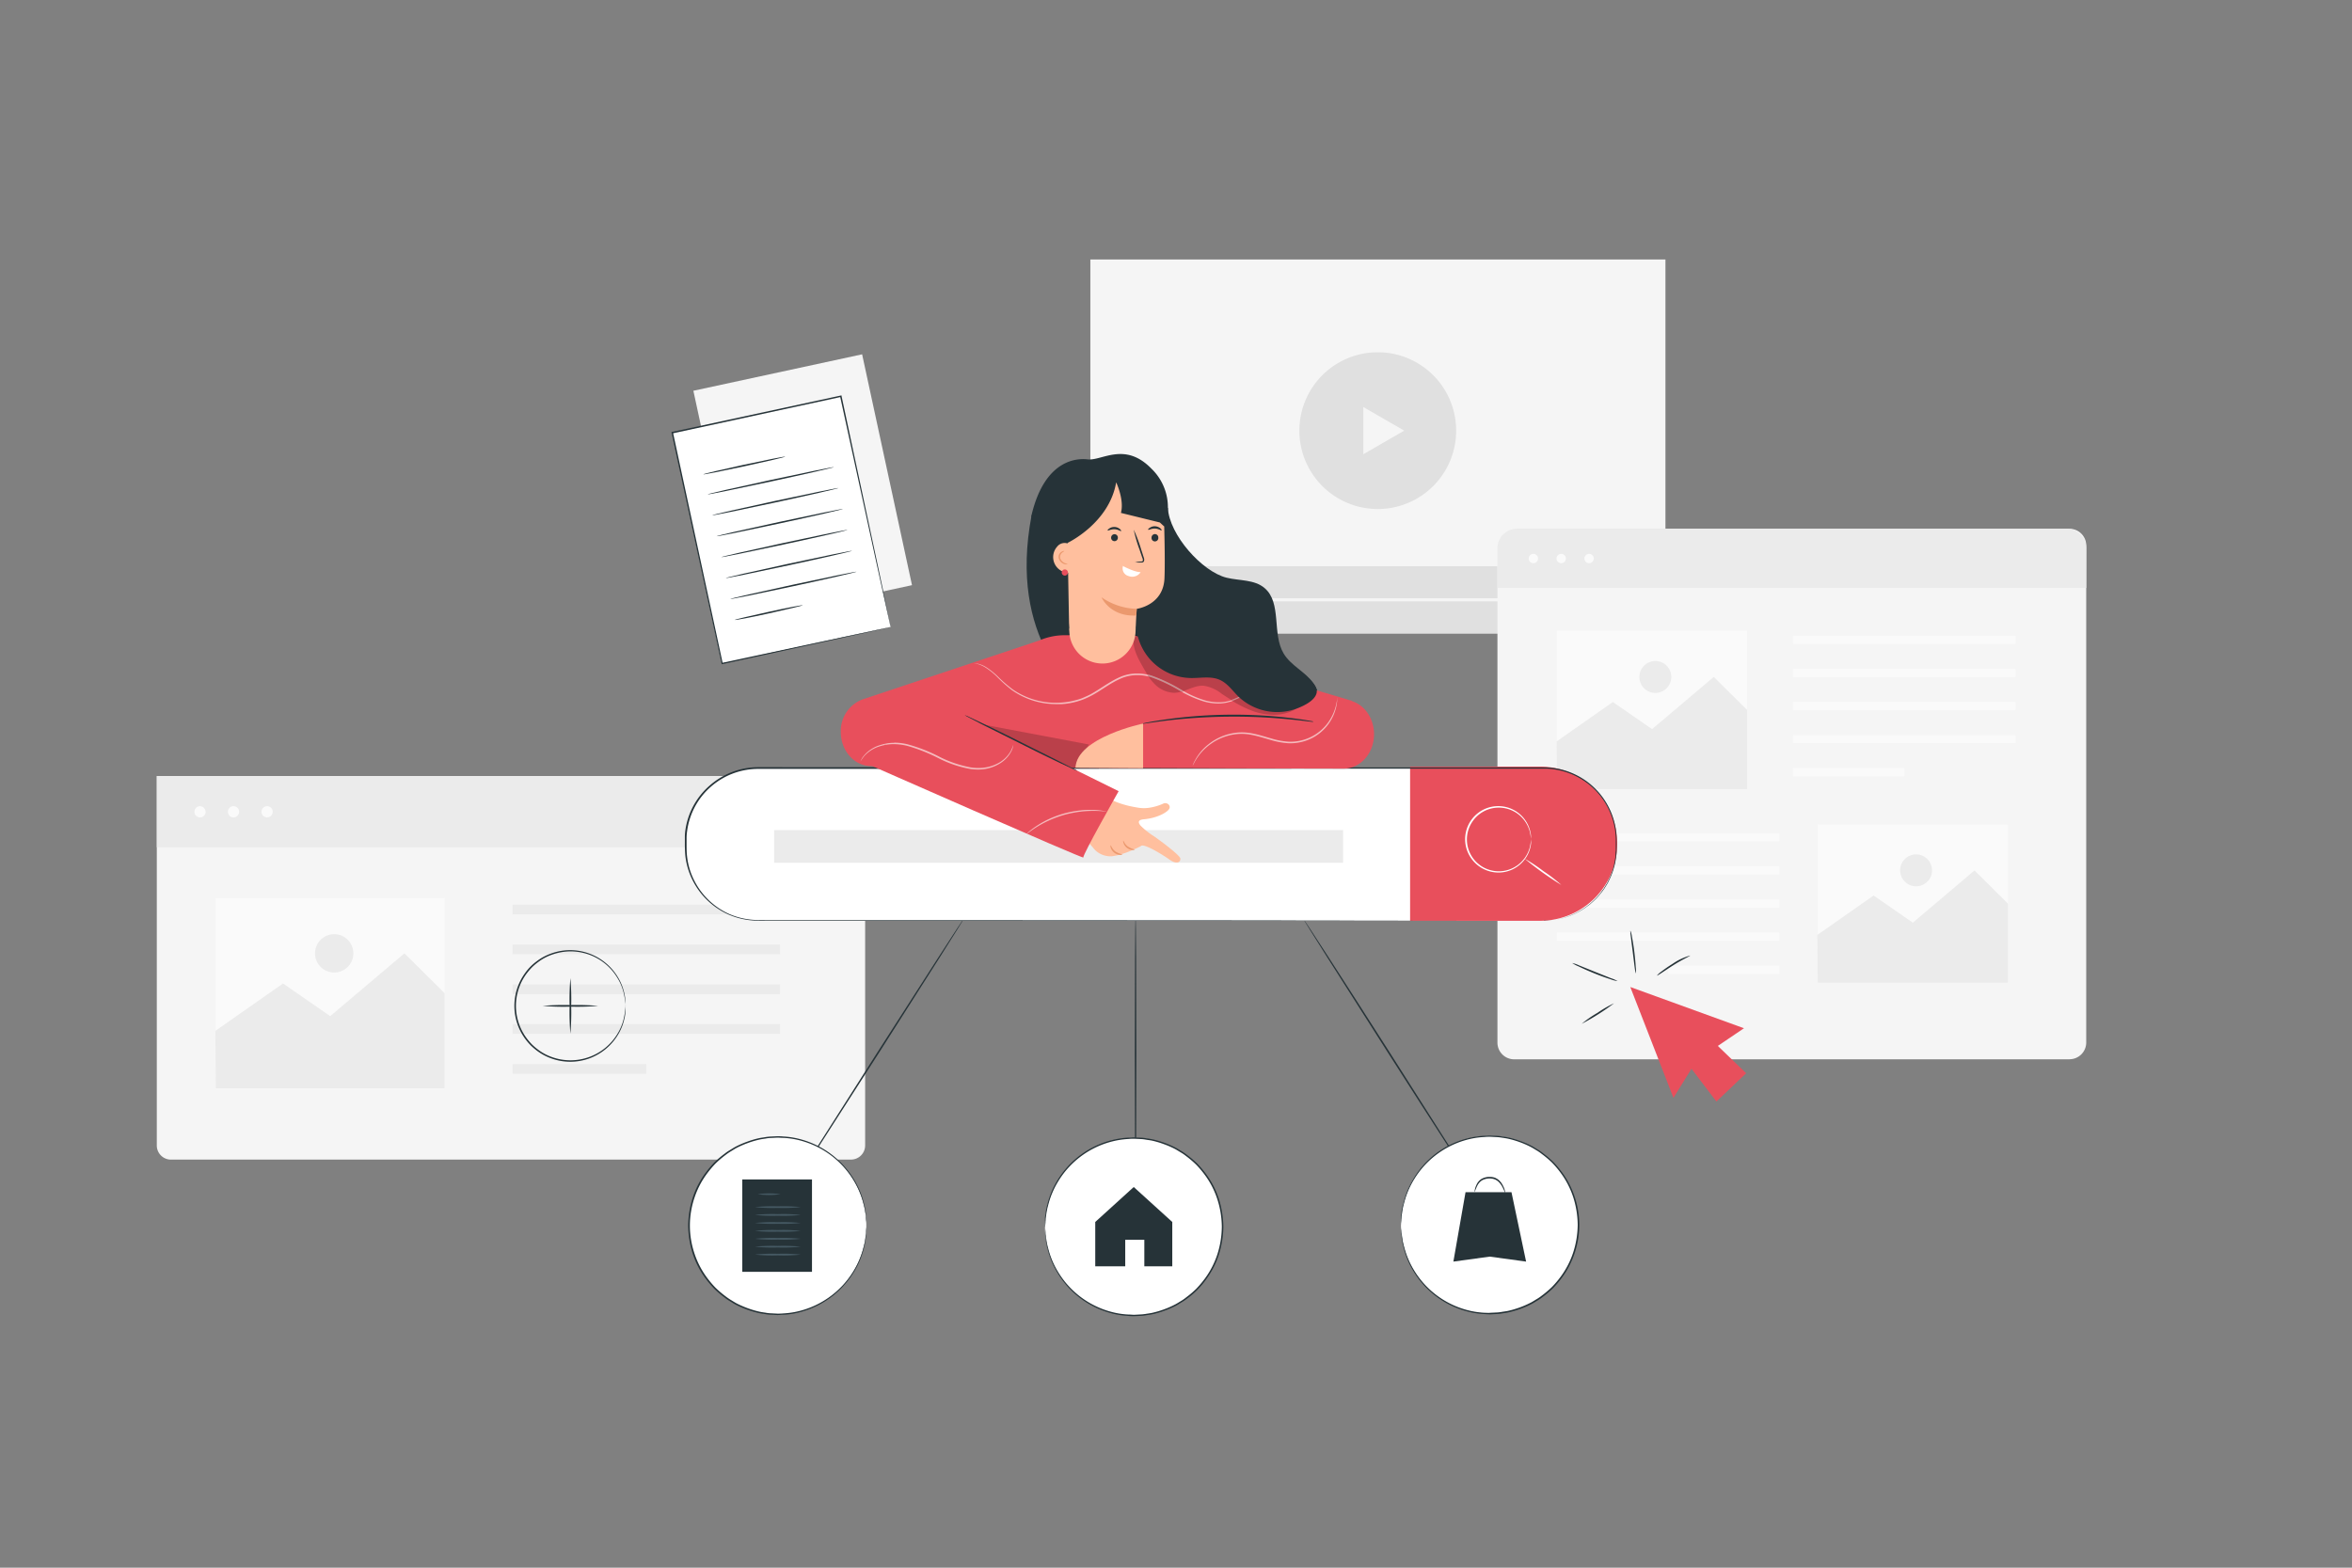
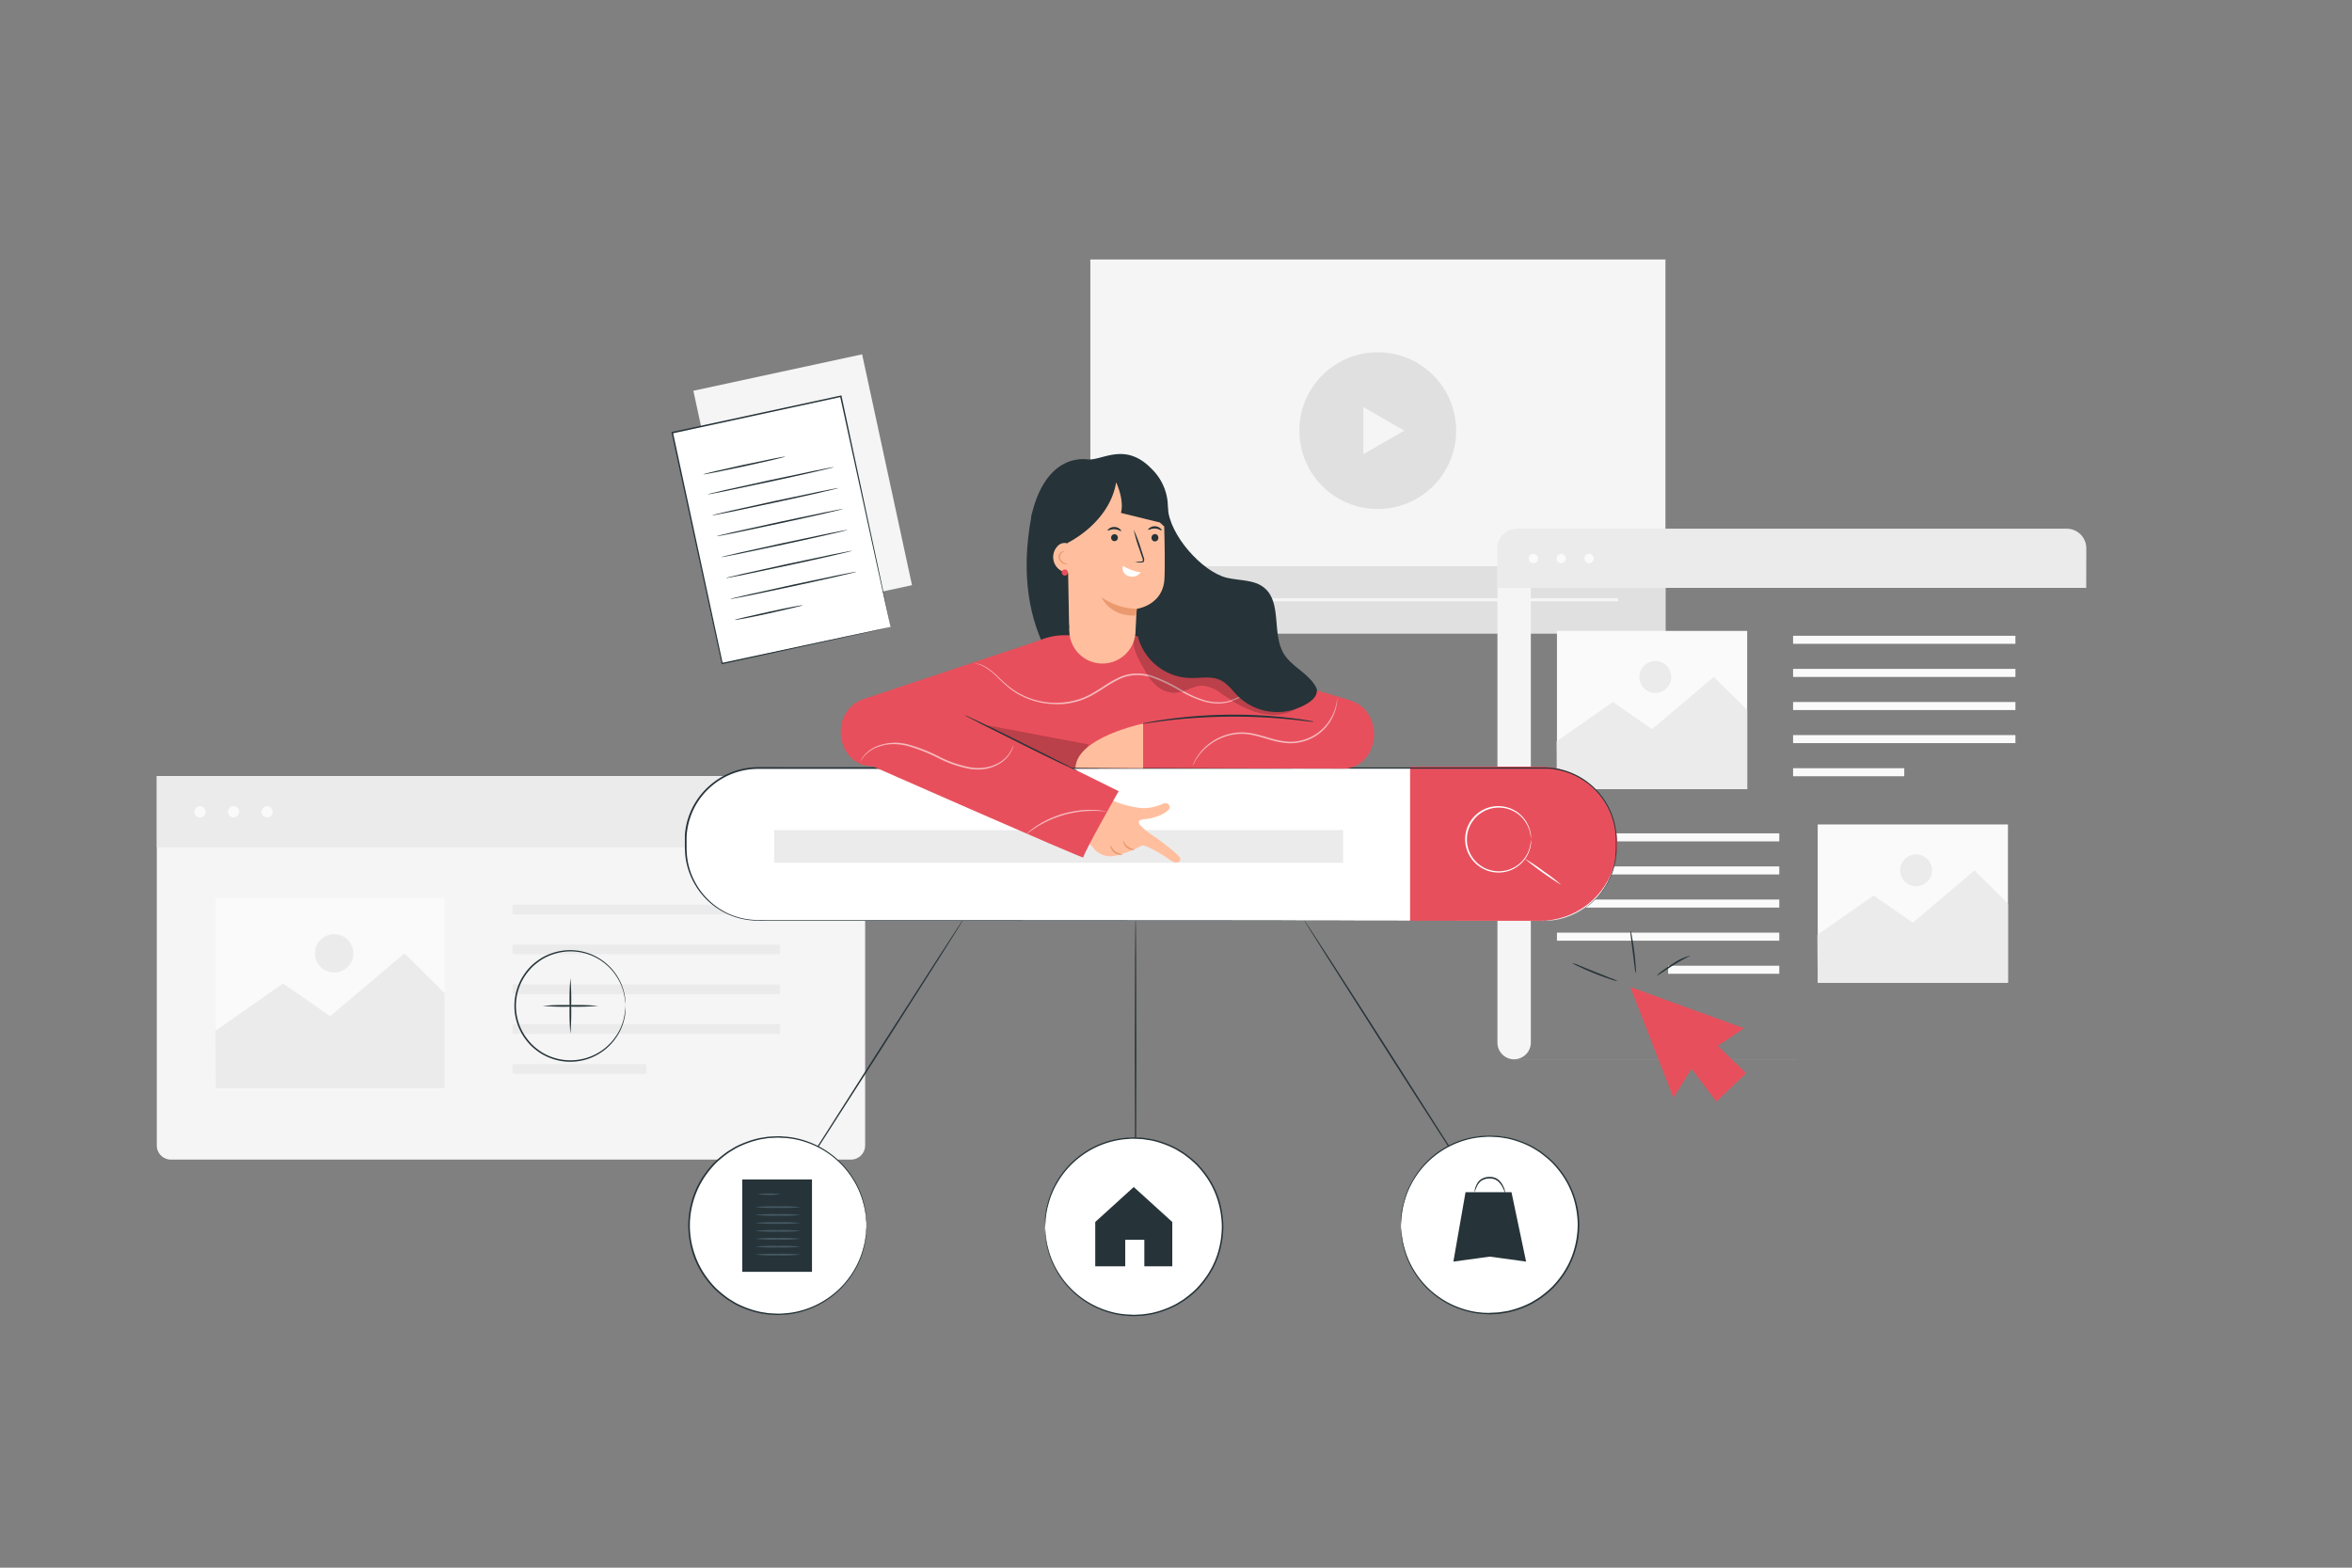
<svg xmlns="http://www.w3.org/2000/svg" id="Layer_1" data-name="Layer 1" viewBox="0 0 600 400">
  <rect x="0" y="0" width="600" height="400" fill="#808080" stroke="none" />
  <defs>
    <style>.cls-1{fill:none;}.cls-2{fill:#f5f5f5;}.cls-3{clip-path:url(#clip-path);}.cls-4{fill:#e0e0e0;}.cls-5{fill:#ebebeb;}.cls-6{fill:#fafafa;}.cls-7{fill:#fff;}.cls-8{fill:#263338;}.cls-9{fill:#e84f5c;}.cls-10{fill:#455963;}.cls-11{fill:#ffbf9e;}.cls-12{fill:#eb996e;}.cls-13{fill:#a8adb0;}.cls-14{fill:#f5babd;}.cls-15{fill:#1f292e;}.cls-16{fill:#ba404a;}.cls-17{fill:#f7f7f7;}.cls-18{fill:#ffe5d9;}.cls-19{fill:#c49496;}</style>
    <clipPath id="clip-path">
      <rect class="cls-1" x="40.01" y="66.21" width="492.19" height="269.61" />
    </clipPath>
  </defs>
  <rect class="cls-2" x="182.74" y="94.39" width="44.04" height="60.26" transform="translate(-21.67 46.03) rotate(-12.19)" />
  <rect class="cls-2" x="278.15" y="66.21" width="146.71" height="95.41" />
  <g class="cls-3">
    <path class="cls-4" d="M371.47,109.88a20,20,0,1,1-20-20,20,20,0,0,1,20,20" />
  </g>
  <polygon class="cls-2" points="358.22 109.88 353 112.89 347.79 115.9 347.79 109.88 347.79 103.86 353 106.87 358.22 109.88" />
  <rect class="cls-4" x="278.15" y="144.48" width="146.71" height="17.14" />
  <polygon class="cls-2" points="292.41 153.04 290.29 154.27 288.18 155.49 288.18 153.04 288.18 150.6 290.29 151.82 292.41 153.04" />
  <rect class="cls-2" x="304.57" y="152.66" width="108.22" height="0.78" />
  <g class="cls-3">
    <path class="cls-2" d="M306.76,153.05a1.62,1.62,0,1,1-1.61-1.62,1.61,1.61,0,0,1,1.61,1.62" />
-     <path class="cls-2" d="M527.94,270.29H386.26A4.27,4.27,0,0,1,382,266V139.19a4.27,4.27,0,0,1,4.26-4.27H527.94a4.27,4.27,0,0,1,4.26,4.27V266a4.27,4.27,0,0,1-4.26,4.27" />
+     <path class="cls-2" d="M527.94,270.29H386.26A4.27,4.27,0,0,1,382,266V139.19a4.27,4.27,0,0,1,4.26-4.27a4.27,4.27,0,0,1,4.26,4.27V266a4.27,4.27,0,0,1-4.26,4.27" />
    <path class="cls-5" d="M532.2,150H382V139.9a5,5,0,0,1,5-5H527.22a5,5,0,0,1,5,5Z" />
    <path class="cls-6" d="M392.35,142.51a1.19,1.19,0,1,1-1.19-1.19,1.18,1.18,0,0,1,1.19,1.19" />
    <path class="cls-6" d="M399.46,142.51a1.19,1.19,0,1,1-1.19-1.19,1.18,1.18,0,0,1,1.19,1.19" />
    <path class="cls-6" d="M406.57,142.51a1.19,1.19,0,1,1-1.19-1.19,1.18,1.18,0,0,1,1.19,1.19" />
  </g>
  <rect class="cls-6" x="457.42" y="162.22" width="56.72" height="2.05" />
  <rect class="cls-6" x="457.42" y="170.67" width="56.72" height="2.05" />
  <rect class="cls-6" x="457.42" y="179.12" width="56.72" height="2.05" />
  <rect class="cls-6" x="457.42" y="187.56" width="56.72" height="2.05" />
  <rect class="cls-6" x="457.42" y="196.01" width="28.36" height="2.05" />
  <rect class="cls-6" x="397.18" y="212.63" width="56.72" height="2.05" />
  <rect class="cls-6" x="397.18" y="221.07" width="56.72" height="2.05" />
  <rect class="cls-6" x="397.18" y="229.52" width="56.72" height="2.05" />
  <rect class="cls-6" x="397.18" y="237.97" width="56.72" height="2.05" />
  <rect class="cls-6" x="425.54" y="246.41" width="28.36" height="2.05" />
  <rect class="cls-6" x="463.7" y="210.36" width="48.53" height="40.38" />
  <polygon class="cls-5" points="463.62 238.54 477.96 228.49 487.97 235.42 503.7 222.1 512.23 230.55 512.23 250.74 463.7 250.74 463.62 238.54" />
  <g class="cls-3">
    <path class="cls-5" d="M492.87,222.1A4.07,4.07,0,1,1,488.8,218a4.07,4.07,0,0,1,4.07,4.07" />
  </g>
  <rect class="cls-6" x="397.18" y="160.98" width="48.53" height="40.38" />
  <polygon class="cls-5" points="397.1 189.17 411.44 179.12 421.45 186.04 437.19 172.72 445.72 181.17 445.72 201.36 397.18 201.36 397.1 189.17" />
  <g class="cls-3">
    <path class="cls-5" d="M426.35,172.72a4.07,4.07,0,1,1-4.06-4.06,4.07,4.07,0,0,1,4.06,4.06" />
    <path class="cls-2" d="M217.1,295.88H43.62A3.61,3.61,0,0,1,40,292.27V198h180.7v94.26a3.61,3.61,0,0,1-3.61,3.61" />
  </g>
  <rect class="cls-5" x="40.01" y="198.01" width="180.7" height="18.18" />
  <g class="cls-3">
    <path class="cls-6" d="M52.46,207.13A1.43,1.43,0,1,1,51,205.7a1.42,1.42,0,0,1,1.42,1.43" />
    <path class="cls-6" d="M61,207.13a1.43,1.43,0,1,1-1.43-1.43A1.43,1.43,0,0,1,61,207.13" />
    <path class="cls-6" d="M69.57,207.13a1.43,1.43,0,1,1-1.43-1.43,1.43,1.43,0,0,1,1.43,1.43" />
  </g>
  <rect class="cls-5" x="130.75" y="230.85" width="68.23" height="2.47" />
  <rect class="cls-5" x="130.75" y="241.01" width="68.23" height="2.47" />
  <rect class="cls-5" x="130.75" y="251.17" width="68.23" height="2.47" />
  <rect class="cls-5" x="130.75" y="261.33" width="68.23" height="2.47" />
  <rect class="cls-5" x="130.75" y="271.5" width="34.12" height="2.47" />
  <rect class="cls-6" x="55.04" y="229.12" width="58.39" height="48.58" />
  <polygon class="cls-5" points="54.94 263.03 72.2 250.94 84.24 259.27 103.17 243.25 113.43 253.41 113.43 277.7 55.04 277.7 54.94 263.03" />
  <g class="cls-3">
    <path class="cls-5" d="M90.14,243.25a4.89,4.89,0,1,1-4.89-4.89,4.89,4.89,0,0,1,4.89,4.89" />
  </g>
  <rect class="cls-7" x="177.31" y="105.03" width="44.04" height="60.26" transform="translate(-24.04 45.13) rotate(-12.19)" />
  <g class="cls-3">
    <path class="cls-8" d="M227.21,160s0-.1-.07-.28-.11-.48-.19-.83c-.16-.75-.41-1.82-.72-3.22l-2.66-12.08c-2.26-10.37-5.46-25.06-9.26-42.45l.22.14-43,9.31h0l.15-.24c4.74,22,9.13,42.38,12.69,58.92l-.2-.13,31.28-6.67,8.71-1.84,2.29-.47.8-.16-.75.18-2.26.51-8.65,1.91-31.35,6.86-.16,0,0-.17c-3.58-16.52-8-36.89-12.76-58.89l0-.2.19,0h0l43-9.28.18,0,0,.18c3.73,17.45,6.89,32.2,9.11,42.6,1.09,5.17,2,9.26,2.55,12.07.29,1.39.52,2.45.67,3.19.07.35.13.62.17.81s0,.27,0,.27" />
    <path class="cls-8" d="M200.33,116.51c0,.11-4.64,1.21-10.42,2.46s-10.48,2.17-10.5,2.06,4.64-1.21,10.42-2.46,10.47-2.17,10.5-2.06" />
    <path class="cls-8" d="M212.75,119.18c0,.11-7.18,1.76-16.08,3.68s-16.13,3.4-16.15,3.28,7.17-1.75,16.07-3.67,16.13-3.39,16.16-3.29" />
    <path class="cls-8" d="M213.9,124.52c0,.11-7.17,1.76-16.07,3.68s-16.14,3.4-16.16,3.28,7.17-1.75,16.07-3.67,16.14-3.39,16.16-3.29" />
    <path class="cls-8" d="M215.05,129.86c0,.11-7.17,1.76-16.07,3.68s-16.13,3.4-16.16,3.28,7.17-1.75,16.08-3.67,16.13-3.39,16.15-3.29" />
    <path class="cls-8" d="M216.21,135.2c0,.11-7.18,1.76-16.08,3.68S184,142.27,184,142.16s7.18-1.75,16.08-3.67,16.13-3.4,16.16-3.29" />
    <path class="cls-8" d="M217.36,140.54c0,.11-7.17,1.76-16.07,3.68s-16.14,3.39-16.16,3.28,7.17-1.75,16.07-3.67,16.14-3.4,16.16-3.29" />
    <path class="cls-8" d="M218.51,145.88c0,.11-7.17,1.76-16.07,3.68s-16.14,3.39-16.16,3.28,7.17-1.75,16.08-3.67,16.13-3.4,16.15-3.29" />
    <path class="cls-8" d="M204.76,154.44c0,.11-3.84,1-8.62,2.07s-8.68,1.78-8.71,1.67,3.84-1,8.63-2.06,8.68-1.79,8.7-1.68" />
  </g>
  <polygon class="cls-9" points="415.89 251.84 426.9 280.12 431.5 272.7 437.86 281.06 445.45 273.84 438.22 266.87 444.89 262.36 415.89 251.84" />
  <g class="cls-3">
-     <path class="cls-8" d="M411.74,256a60.15,60.15,0,0,1-8.24,5.23,28.22,28.22,0,0,1,4-2.79,29.38,29.38,0,0,1,4.23-2.44" />
    <path class="cls-8" d="M412.6,250.32a7.58,7.58,0,0,1-1.77-.47c-1.08-.34-2.55-.86-4.15-1.51s-3-1.28-4-1.77a8.29,8.29,0,0,1-1.61-.85,7.83,7.83,0,0,1,1.73.59l4.08,1.65,4.08,1.63a9.18,9.18,0,0,1,1.68.73" />
    <path class="cls-8" d="M415.92,237.48a5.71,5.71,0,0,1,.4,1.56c.19,1,.42,2.33.6,3.83s.31,2.87.36,3.86a5.7,5.7,0,0,1,0,1.61c-.11,0-.38-2.42-.76-5.42s-.71-5.42-.6-5.44" />
    <path class="cls-8" d="M431.17,243.81c.05.11-2,1-4.29,2.46s-4.12,2.76-4.19,2.66a5.09,5.09,0,0,1,1.09-1,34.46,34.46,0,0,1,2.89-2,14.72,14.72,0,0,1,4.5-2.12" />
    <path class="cls-8" d="M159.6,256.65a20.87,20.87,0,0,0-.52-3.42,13.16,13.16,0,0,0-1.57-3.71,13.92,13.92,0,0,0-16.73-5.92,12.65,12.65,0,0,0-3.52,1.89,14.25,14.25,0,0,0-1.57,1.34,17.63,17.63,0,0,0-1.37,1.61,13.83,13.83,0,0,0,0,16.42,16.5,16.5,0,0,0,1.36,1.61,15.45,15.45,0,0,0,1.58,1.35,12.91,12.91,0,0,0,3.52,1.89,14,14,0,0,0,16.73-5.92,13.08,13.08,0,0,0,1.57-3.72,20.57,20.57,0,0,0,.52-3.42.82.82,0,0,1,0,.23c0,.18,0,.4,0,.67a6.62,6.62,0,0,1-.09,1.09,10.82,10.82,0,0,1-.27,1.47,13.58,13.58,0,0,1-1.53,3.8,14.17,14.17,0,0,1-17.06,6.15,13.76,13.76,0,0,1-3.62-1.93,16.19,16.19,0,0,1-1.62-1.38A15.93,15.93,0,0,1,134,265.1a14.22,14.22,0,0,1,0-16.89,13.07,13.07,0,0,1,3-3,13.2,13.2,0,0,1,3.62-1.93,14.2,14.2,0,0,1,17.06,6.15,13.53,13.53,0,0,1,1.53,3.79,11.4,11.4,0,0,1,.27,1.47,6.79,6.79,0,0,1,.09,1.09c0,.28,0,.5,0,.68a.72.72,0,0,1,0,.22" />
    <path class="cls-8" d="M145.51,263.73a63,63,0,0,1-.2-7.08,62.85,62.85,0,0,1,.2-7.07,62.85,62.85,0,0,1,.2,7.07,63,63,0,0,1-.2,7.08" />
    <path class="cls-8" d="M152.59,256.65a60.24,60.24,0,0,1-7.08.2,60,60,0,0,1-7.07-.2,62.71,62.71,0,0,1,7.07-.2,63,63,0,0,1,7.08.2" />
    <path class="cls-8" d="M375.8,302.2c-.1.06-9.85-15-21.79-33.7s-21.55-33.86-21.45-33.92,9.85,15,21.79,33.7,21.54,33.86,21.45,33.92" />
    <path class="cls-7" d="M357.39,312.51A22.64,22.64,0,1,0,380,289.87a22.64,22.64,0,0,0-22.64,22.64" />
    <path class="cls-8" d="M357.39,312.51v-.37c0-.26,0-.62,0-1.08,0-.24,0-.5,0-.79s.08-.61.12-.95A15.54,15.54,0,0,1,358,307a21.34,21.34,0,0,1,2.47-6.07,22.43,22.43,0,0,1,18.21-11.13c.49,0,1-.07,1.48-.06l1.51.07a10,10,0,0,1,1.53.17c.51.08,1,.14,1.53.24a24.06,24.06,0,0,1,3.05.89,23.6,23.6,0,0,1,3,1.3c.48.26.94.57,1.42.85a10.58,10.58,0,0,1,1.38.95,25.44,25.44,0,0,1,2.59,2.19,25,25,0,0,1,2.25,2.65,22.26,22.26,0,0,1,3.27,6.29,22.59,22.59,0,0,1,0,14.41,22,22,0,0,1-3.27,6.29,25,25,0,0,1-2.25,2.65,25.54,25.54,0,0,1-2.59,2.2,11.66,11.66,0,0,1-1.38.95c-.48.28-.94.58-1.42.84a23.67,23.67,0,0,1-3,1.31,24,24,0,0,1-3.05.88c-.51.11-1,.17-1.53.25a9.93,9.93,0,0,1-1.53.16l-1.51.08c-.5,0-1-.05-1.48-.07a20.94,20.94,0,0,1-2.89-.34,22.8,22.8,0,0,1-15.33-10.78,21.51,21.51,0,0,1-2.46-6.08,15.21,15.21,0,0,1-.45-2.35c0-.35-.1-.66-.12-.95s0-.56,0-.8c0-.46,0-.82,0-1.07v-.37s0,.12,0,.36,0,.62.08,1.08c0,.24,0,.5.05.79s.09.6.14.94a16,16,0,0,0,.48,2.34,21.69,21.69,0,0,0,2.51,6,22.59,22.59,0,0,0,15.19,10.57,22,22,0,0,0,2.85.33c.48,0,1,.06,1.46,0l1.49-.07a9.57,9.57,0,0,0,1.5-.17c.5-.08,1-.14,1.51-.24a24.86,24.86,0,0,0,3-.88,23.71,23.71,0,0,0,2.93-1.29c.47-.26.93-.56,1.4-.84a11.17,11.17,0,0,0,1.35-.93,25.91,25.91,0,0,0,2.55-2.17,25.16,25.16,0,0,0,2.2-2.6,21.72,21.72,0,0,0,3.2-6.18,23.71,23.71,0,0,0,1.16-7.09,24,24,0,0,0-1.16-7.08,21.86,21.86,0,0,0-3.2-6.18,25.16,25.16,0,0,0-2.2-2.6,25.8,25.8,0,0,0-2.55-2.16,11.25,11.25,0,0,0-1.35-.94c-.47-.28-.93-.58-1.4-.83a22.3,22.3,0,0,0-2.93-1.29,23.16,23.16,0,0,0-3-.88c-.5-.11-1-.17-1.51-.25a10.91,10.91,0,0,0-1.5-.16l-1.49-.08c-.49,0-1,0-1.46.06a20.37,20.37,0,0,0-2.85.32A22.59,22.59,0,0,0,360.69,301a21.61,21.61,0,0,0-2.51,6,15.62,15.62,0,0,0-.48,2.33c-.05.34-.11.66-.14.95s0,.55-.05.79c0,.45-.06.81-.08,1.07s0,.37,0,.37" />
  </g>
  <polygon class="cls-8" points="373.86 304.19 370.76 321.9 380.03 320.63 389.31 321.9 385.58 304.19 373.86 304.19" />
  <g class="cls-3">
    <path class="cls-8" d="M384,304.42c-.07,0-.25-.63-.74-1.57a5,5,0,0,0-1.12-1.44,3.31,3.31,0,0,0-.9-.52,3.7,3.7,0,0,0-1.11-.2,4,4,0,0,0-2.12.51,3.5,3.5,0,0,0-1.16,1.36c-.46.95-.62,1.61-.69,1.59a4.49,4.49,0,0,1,.44-1.71,3.42,3.42,0,0,1,1.21-1.55,4,4,0,0,1,2.32-.6,3.73,3.73,0,0,1,1.25.22,4.08,4.08,0,0,1,1,.62,4.8,4.8,0,0,1,1.12,1.59,4.27,4.27,0,0,1,.49,1.7" />
    <path class="cls-8" d="M289.69,303.72c-.11,0-.2-15.59-.2-34.82s.09-34.83.2-34.83.2,15.59.2,34.83-.09,34.82-.2,34.82" />
    <path class="cls-7" d="M266.58,313a22.64,22.64,0,1,0,22.64-22.64A22.64,22.64,0,0,0,266.58,313" />
    <path class="cls-8" d="M266.58,313v-.36c0-.26,0-.62,0-1.08,0-.24,0-.51,0-.8s.08-.61.12-.95a15.54,15.54,0,0,1,.45-2.36,21.34,21.34,0,0,1,2.47-6.07A22.75,22.75,0,0,1,285,290.61a21.12,21.12,0,0,1,2.89-.34c.49,0,1-.07,1.48-.07l1.51.08a9.93,9.93,0,0,1,1.53.16c.51.08,1,.14,1.53.25a24,24,0,0,1,3.05.88,23.67,23.67,0,0,1,3,1.31c.48.26.94.56,1.42.84a13,13,0,0,1,1.38.95,26.79,26.79,0,0,1,2.6,2.2,28.61,28.61,0,0,1,2.24,2.64,22.27,22.27,0,0,1,3.27,6.29,24.85,24.85,0,0,1,1.18,7.21,24.46,24.46,0,0,1-1.18,7.21,22.14,22.14,0,0,1-3.27,6.29,20.64,20.64,0,0,1-4.84,4.85,12,12,0,0,1-1.38.94c-.47.28-.94.59-1.42.85a25.14,25.14,0,0,1-3,1.3,24.06,24.06,0,0,1-3.05.89c-.51.1-1,.16-1.53.24a10,10,0,0,1-1.53.17l-1.51.07c-.5,0-1,0-1.48-.06a22.81,22.81,0,0,1-2.89-.34,22.8,22.8,0,0,1-15.32-10.79,21.7,21.7,0,0,1-2.48-6.07,16.89,16.89,0,0,1-.44-2.35c0-.35-.1-.66-.12-1s0-.55,0-.79c0-.46,0-.82,0-1.08V313s0,.13,0,.37.05.61.08,1.07c0,.24,0,.5.05.79s.09.61.14.95a17,17,0,0,0,.48,2.33,21.44,21.44,0,0,0,2.51,6,22.63,22.63,0,0,0,15.2,10.58,20.06,20.06,0,0,0,2.84.32c.48,0,1,.07,1.46.06l1.49-.08a10.91,10.91,0,0,0,1.5-.16c.5-.08,1-.14,1.51-.25a23.16,23.16,0,0,0,3-.88,22.3,22.3,0,0,0,2.93-1.29c.48-.25.93-.55,1.4-.83a10.5,10.5,0,0,0,1.35-.94,24.7,24.7,0,0,0,2.55-2.16,27.46,27.46,0,0,0,2.2-2.6,22.06,22.06,0,0,0,3.21-6.19,23.91,23.91,0,0,0,1.15-7.08,23.65,23.65,0,0,0-1.16-7.08,21.59,21.59,0,0,0-3.2-6.18,25.16,25.16,0,0,0-2.2-2.6,25.91,25.91,0,0,0-2.55-2.17,11.17,11.17,0,0,0-1.35-.93c-.47-.28-.93-.58-1.4-.84a22.23,22.23,0,0,0-2.93-1.28,23.22,23.22,0,0,0-3-.89c-.5-.1-1-.16-1.51-.24a9.57,9.57,0,0,0-1.5-.17l-1.49-.07c-.49,0-1,0-1.46.05a22,22,0,0,0-2.84.33,22.58,22.58,0,0,0-15.2,10.57,21.57,21.57,0,0,0-2.51,6,17.12,17.12,0,0,0-.48,2.34c-.05.34-.11.65-.14.94s0,.55-.05.79c0,.46-.06.82-.08,1.08s0,.36,0,.36" />
  </g>
  <polygon class="cls-8" points="289.22 302.87 279.4 311.79 279.4 323.11 287.05 323.11 287.05 316.33 291.92 316.33 291.92 323.11 299.05 323.11 299.05 311.79 289.22 302.87" />
  <g class="cls-3">
    <path class="cls-8" d="M202,303c-.09-.06,9.66-15.47,21.78-34.42s22-34.27,22.11-34.21-9.65,15.47-21.77,34.42S202.14,303.05,202,303" />
    <path class="cls-7" d="M221,312.73a22.64,22.64,0,1,1-22.64-22.64A22.64,22.64,0,0,1,221,312.73" />
    <path class="cls-8" d="M221,312.73s0-.13,0-.37,0-.62-.08-1.08c0-.23,0-.5,0-.79s-.1-.6-.15-.94a15.62,15.62,0,0,0-.48-2.33,21.61,21.61,0,0,0-2.51-6,22.59,22.59,0,0,0-15.19-10.57,20.37,20.37,0,0,0-2.85-.32c-.48,0-1-.07-1.46-.06l-1.49.08a8.49,8.49,0,0,0-1.5.16c-.5.08-1,.14-1.51.25a23.64,23.64,0,0,0-3,.88,24.31,24.31,0,0,0-2.93,1.28c-.47.26-.93.56-1.4.84a13.5,13.5,0,0,0-1.35.93,25.91,25.91,0,0,0-2.55,2.17,26.47,26.47,0,0,0-2.2,2.6,21.86,21.86,0,0,0-3.2,6.18,22.19,22.19,0,0,0,0,14.16,21.78,21.78,0,0,0,3.2,6.19,25.16,25.16,0,0,0,2.2,2.6,25.91,25.91,0,0,0,2.55,2.17,13.5,13.5,0,0,0,1.35.93c.47.28.93.58,1.4.84a24.31,24.31,0,0,0,2.93,1.28,23.64,23.64,0,0,0,3,.88c.51.11,1,.17,1.52.25a8.38,8.38,0,0,0,1.49.16l1.49.08c.49,0,1,0,1.47-.05a22,22,0,0,0,2.84-.33,22.59,22.59,0,0,0,15.19-10.57,21.61,21.61,0,0,0,2.51-6,15.62,15.62,0,0,0,.48-2.33c0-.34.11-.65.15-.94s0-.56,0-.79c0-.46.06-.82.08-1.08s0-.36,0-.36a3.24,3.24,0,0,1,0,.36q0,.39,0,1.08c0,.24,0,.5,0,.8s-.08.6-.13.95a16.89,16.89,0,0,1-.44,2.35,21.41,21.41,0,0,1-2.47,6.07,22.85,22.85,0,0,1-15.33,10.79,21,21,0,0,1-2.88.34c-.5,0-1,.07-1.49.06l-1.51-.07a11.34,11.34,0,0,1-1.53-.16c-.5-.08-1-.14-1.53-.25a24.49,24.49,0,0,1-3.05-.88,23.67,23.67,0,0,1-3-1.31c-.48-.26-.94-.56-1.42-.85a11.58,11.58,0,0,1-1.38-.94,25.54,25.54,0,0,1-2.59-2.2,26.2,26.2,0,0,1-2.25-2.65,22.26,22.26,0,0,1-3.27-6.29,24.46,24.46,0,0,1-1.17-7.21,24.08,24.08,0,0,1,1.18-7.2,21.76,21.76,0,0,1,3.27-6.29,24.88,24.88,0,0,1,2.24-2.65,25.54,25.54,0,0,1,2.59-2.2,11.58,11.58,0,0,1,1.38-.94c.48-.29.94-.59,1.42-.85a23.6,23.6,0,0,1,3-1.3,23,23,0,0,1,3.05-.89c.51-.1,1-.16,1.53-.25a11.34,11.34,0,0,1,1.53-.16l1.51-.07c.5,0,1,0,1.48.06a20.94,20.94,0,0,1,2.89.34,22.85,22.85,0,0,1,15.33,10.79,21.52,21.52,0,0,1,2.47,6.07,16.89,16.89,0,0,1,.44,2.35c0,.35.1.66.13,1s0,.55,0,.79q0,.69,0,1.08a3.49,3.49,0,0,1,0,.37" />
  </g>
  <rect class="cls-8" x="189.36" y="300.94" width="17.78" height="23.57" />
  <g class="cls-3">
    <path class="cls-10" d="M199.11,304.7a20.41,20.41,0,0,1-5.84,0,21.42,21.42,0,0,1,5.84,0" />
    <path class="cls-10" d="M204.26,308a43,43,0,0,1-5.84.2,43,43,0,0,1-5.84-.2,43,43,0,0,1,5.84-.2,43,43,0,0,1,5.84.2" />
    <path class="cls-10" d="M204.26,310a43,43,0,0,1-5.84.2,43,43,0,0,1-5.84-.2,40.15,40.15,0,0,1,5.84-.21,40.15,40.15,0,0,1,5.84.21" />
    <path class="cls-10" d="M204.26,312.05a43,43,0,0,1-5.84.2,43,43,0,0,1-5.84-.2,43,43,0,0,1,5.84-.2,43,43,0,0,1,5.84.2" />
    <path class="cls-10" d="M204.26,314.07a43,43,0,0,1-5.84.2,43,43,0,0,1-5.84-.2,40.15,40.15,0,0,1,5.84-.21,40.15,40.15,0,0,1,5.84.21" />
    <path class="cls-10" d="M204.26,316.08a41.92,41.92,0,0,1-5.84.21,41.92,41.92,0,0,1-5.84-.21,43,43,0,0,1,5.84-.2,43,43,0,0,1,5.84.2" />
    <path class="cls-10" d="M204.26,318.1a43,43,0,0,1-5.84.2,43,43,0,0,1-5.84-.2,43,43,0,0,1,5.84-.2,43,43,0,0,1,5.84.2" />
    <path class="cls-10" d="M204.26,320.11a40.15,40.15,0,0,1-5.84.21,40.15,40.15,0,0,1-5.84-.21,43,43,0,0,1,5.84-.2,43,43,0,0,1,5.84.2" />
    <path class="cls-7" d="M393.84,234.94H193.39a18.48,18.48,0,0,1-18.48-18.48v-2A18.47,18.47,0,0,1,193.39,196H393.84a18.48,18.48,0,0,1,18.48,18.47v2a18.48,18.48,0,0,1-18.48,18.48" />
    <path class="cls-9" d="M359.72,195.6v39.34h33.17a19.67,19.67,0,0,0,0-39.34Z" />
    <path class="cls-7" d="M390.58,214.18a15.14,15.14,0,0,0-.33-2,8.33,8.33,0,0,0-3-4.48,8.12,8.12,0,0,0-3.44-1.5,8.2,8.2,0,0,0-4.27.36,8.1,8.1,0,0,0-3.76,2.84,8.09,8.09,0,0,0,0,9.58,7.75,7.75,0,0,0,1.71,1.72,7.58,7.58,0,0,0,2.05,1.11,8.13,8.13,0,0,0,7.71-1.14,8.28,8.28,0,0,0,3-4.47,15.43,15.43,0,0,0,.33-2,6.19,6.19,0,0,1-.18,2,8.27,8.27,0,0,1-3,4.67,8.35,8.35,0,0,1-3.55,1.61,8.46,8.46,0,0,1-4.45-.35,8.46,8.46,0,0,1-4-3,8.44,8.44,0,0,1,0-10,8.3,8.3,0,0,1,1.8-1.8,8.18,8.18,0,0,1,2.16-1.15,8.46,8.46,0,0,1,4.45-.34,8.35,8.35,0,0,1,6.56,6.27,6.25,6.25,0,0,1,.18,2.05" />
    <path class="cls-7" d="M398.3,225.8a81,81,0,0,1-9.34-6.69,41.11,41.11,0,0,1,4.79,3.18,40.08,40.08,0,0,1,4.55,3.51" />
  </g>
  <rect class="cls-5" x="197.49" y="211.8" width="145.13" height="8.34" />
  <g class="cls-3">
    <path class="cls-8" d="M393.84,234.94l1.34-.09a12,12,0,0,0,1.64-.2,18,18,0,0,0,2.23-.51,18.9,18.9,0,0,0,5.69-2.86l.77-.58c.25-.21.49-.44.74-.67a16.31,16.31,0,0,0,1.48-1.51c.5-.53.9-1.17,1.38-1.78l.61-1,.31-.52.26-.55a17.83,17.83,0,0,0,1.63-4.91l.21-1.36c0-.47,0-.94.07-1.42,0-.95,0-1.94,0-2.93a18.37,18.37,0,0,0-17.79-17.93c-3.42,0-7,0-10.62,0H377.6l-184.2.06a18.36,18.36,0,0,0-12.12,4.61,18.12,18.12,0,0,0-6,11.31,12.34,12.34,0,0,0-.13,1.61c0,.54,0,1.09,0,1.63,0,1.1,0,2.17.13,3.24a17.65,17.65,0,0,0,1.84,6.12,18.48,18.48,0,0,0,9,8.55,18.78,18.78,0,0,0,6.06,1.45c1,.07,2.09.06,3.13.06h39.43l82.81.05,55.83.06,15.18,0,3.94,0c.89,0,1.35,0,1.35,0l-1.35,0-3.94,0-15.18,0-55.83.06-82.81,0H195.3c-1,0-2.09,0-3.15-.06a19,19,0,0,1-6.19-1.48,18.8,18.8,0,0,1-9.24-8.73,18.4,18.4,0,0,1-1.88-6.25,32.9,32.9,0,0,1-.13-3.29c0-.54,0-1.09,0-1.64a13,13,0,0,1,.13-1.65A18.5,18.5,0,0,1,181,200.47a18.85,18.85,0,0,1,12.39-4.72l184.2.06h6.12c3.69,0,7.25,0,10.69,0a18.57,18.57,0,0,1,18,18.17c0,1,0,2,0,2.95,0,.48-.05,1-.08,1.43l-.21,1.38a18.07,18.07,0,0,1-1.66,4.94l-.27.56-.31.52-.62,1a21.78,21.78,0,0,1-1.4,1.79,15.34,15.34,0,0,1-1.49,1.52l-.75.67-.78.58a18.75,18.75,0,0,1-5.74,2.84,17.77,17.77,0,0,1-2.24.49,11.72,11.72,0,0,1-1.65.18l-1.34.05" />
    <path class="cls-11" d="M291,210.7c-.71-.82-.78-1.52.81-1.66,3.51-.31,6.09-1.85,6.5-2.73s-.71-1.75-1.66-1.22a13.4,13.4,0,0,1-3.41,1,9.08,9.08,0,0,1-2.85,0c-.81-.13-1.53-.27-2.17-.41,0,0-3.71-.8-5.31-2.05L275.05,212l3.68,4.15a5.58,5.58,0,0,0,4.91,2.32c3.15-.31,7.4-2.58,7.4-2.58.57-.88,5.66,2.25,7.29,3.43s2.85.88,2.78-.25c0-.77-5-4.49-6.6-5.61A20.17,20.17,0,0,1,291,210.7" />
    <path class="cls-12" d="M286.37,218s-.23.14-.63.13a2.7,2.7,0,0,1-2.38-1.8c-.12-.38-.09-.64,0-.64s.3.92,1.2,1.58a5.63,5.63,0,0,0,1.85.73" />
    <path class="cls-12" d="M289.48,216.76c0,.05-.23.14-.61.11a2.63,2.63,0,0,1-1.39-.55,2.56,2.56,0,0,1-.87-1.21c-.12-.37-.1-.61-.05-.62s.32.87,1.17,1.51a6,6,0,0,0,1.75.76" />
    <path class="cls-8" d="M297.93,129.57c.33,6.88,8.73,16.31,15,17.84,3.28.8,7.06.42,9.66,2.63,4.46,3.78,1.85,11.62,4.86,16.69,1.85,3.12,5.53,4.65,7.61,7.61,3.45,4.93,1.13,12.36-3.59,16s-11,4.37-16.91,4.21c-13-.33-26.33-4.47-35.73-13.69-4.42-4.33-21.7-17.7-15.67-49.39Z" />
    <path class="cls-9" d="M344.88,178.82l-49.45-14.69a31.16,31.16,0,0,0-7.21-2.16l-16.69.11a16.31,16.31,0,0,0-6.41,1.34l-45,15a8.59,8.59,0,0,0-5.63,8.36c0,4.8,3.46,8.69,7.72,8.69H243l-.09.3,72.3.28v0l27.59.06c4.27,0,7.72-3.93,7.72-8.77,0-3.93-2.3-7.38-5.63-8.44" />
    <path class="cls-8" d="M335,184.16a1.4,1.4,0,0,1-.45,0l-1.27-.14c-1.1-.15-2.7-.32-4.68-.51a142.81,142.81,0,0,0-15.52-.65,144.26,144.26,0,0,0-15.49,1c-2,.25-3.57.47-4.67.63l-1.27.18a2.09,2.09,0,0,1-.44,0s.14-.06.43-.12l1.26-.25c1.09-.22,2.68-.48,4.65-.76a124.27,124.27,0,0,1,31.07-.41c2,.23,3.58.45,4.68.64l1.26.22a2.06,2.06,0,0,1,.44.1" />
    <path class="cls-13" d="M323.37,172.15a.73.73,0,0,0-.17.13l-.08.08h.05l.06-.06a1.21,1.21,0,0,0,.14-.16h0" />
    <path class="cls-14" d="M248.39,169.19h0a8.09,8.09,0,0,1,3,1.13,17.85,17.85,0,0,1,3,2.42,36.45,36.45,0,0,0,3.82,3.4,19.62,19.62,0,0,0,11.25,3.52c.46,0,.93,0,1.41,0a18.31,18.31,0,0,0,3.81-.65,19.11,19.11,0,0,0,1.89-.64,19.4,19.4,0,0,0,1.85-.87c2.42-1.28,4.63-3.07,7.24-4.25a10.39,10.39,0,0,1,4.48-1,11.33,11.33,0,0,1,2.91.38c-.11-.16-.22-.32-.32-.49a11.84,11.84,0,0,0-2.6-.29,10.8,10.8,0,0,0-4.64,1c-2.67,1.21-4.88,3-7.26,4.28-.59.33-1.2.58-1.8.85s-1.23.47-1.86.63a18.83,18.83,0,0,1-3.73.65q-.74.06-1.47.06a19.43,19.43,0,0,1-11-3.4,35.2,35.2,0,0,1-3.83-3.32,18.5,18.5,0,0,0-3-2.39,6.93,6.93,0,0,0-2.27-.9,4.33,4.33,0,0,0-.84-.1m74.73,3.17h0Zm-21.18,4-.49.16a27.79,27.79,0,0,0,5.79,2.49,13.58,13.58,0,0,0,3.46.47,10,10,0,0,0,2.72-.35c.34-.09.66-.19,1-.3l-.3-.19c-.24.08-.49.15-.74.21a9.66,9.66,0,0,1-2.56.32,12.79,12.79,0,0,1-3.46-.49,26.25,26.25,0,0,1-5.39-2.32" />
  </g>
  <polygon class="cls-15" points="273.22 195.85 274.01 195.84 273.18 195.84 273.22 195.85" />
  <polygon class="cls-16" points="251.06 184.92 272.86 195.69 273.18 195.84 274.01 195.84 274.17 195.84 277.78 189.96 251.06 184.92" />
  <g class="cls-3">
    <path class="cls-14" d="M341.14,177.89s0,.66-.27,1.81a12.31,12.31,0,0,1-2,4.55,11.85,11.85,0,0,1-9.62,5h-.43a20,20,0,0,1-4.59-.85c-1.56-.44-3.07-.93-4.59-1.23a14,14,0,0,0-2.85-.3,11.91,11.91,0,0,0-1.59.1,13.89,13.89,0,0,0-6.87,2.9,13,13,0,0,0-3.31,3.81c-.14.25-.26.49-.38.7s-.16.37-.22.53a1.65,1.65,0,0,0-.16.45,3,3,0,0,0,.23-.41l.26-.52c.12-.2.25-.43.4-.67a13.54,13.54,0,0,1,3.35-3.66,13.77,13.77,0,0,1,6.74-2.76,11.84,11.84,0,0,1,1.47-.09,13.37,13.37,0,0,1,2.85.31c1.49.3,3,.79,4.56,1.23a19.83,19.83,0,0,0,4.69.86h.4a12.17,12.17,0,0,0,4-.69,11.84,11.84,0,0,0,7.78-9.21,10,10,0,0,0,.14-1.37,1.7,1.7,0,0,0,0-.47" />
    <path class="cls-9" d="M220.15,194.42s56.51,24.93,56.22,24.37,9-16.92,9-16.92l-45.79-22.63Z" />
    <path class="cls-8" d="M246.09,182.47a6.91,6.91,0,0,1,1.17.48l3.11,1.47c2.62,1.25,6.22,3,10.19,5s7.56,3.76,10.14,5.08l3.06,1.58a8.19,8.19,0,0,1,1.1.63,6.58,6.58,0,0,1-1.17-.49l-3.11-1.46c-2.62-1.25-6.22-3-10.19-5s-7.56-3.76-10.15-5.08l-3.05-1.59a9.11,9.11,0,0,1-1.1-.62" />
    <path class="cls-14" d="M226.18,189.7a12.85,12.85,0,0,0-1.78.45,8.62,8.62,0,0,0-4,2.64,5.4,5.4,0,0,0-.91,1.51h0a14.15,14.15,0,0,1,1-1.41,8.76,8.76,0,0,1,3.94-2.47c.37-.11.75-.22,1.15-.3Z" />
    <path class="cls-14" d="M228.11,189.54h-.43a11.9,11.9,0,0,0-1.5.15l-.54.42a12.11,12.11,0,0,1,2.05-.24H228a14.9,14.9,0,0,1,3.42.43,43.17,43.17,0,0,1,8,3.16,29,29,0,0,0,8.24,2.77,14.26,14.26,0,0,0,1.82.12,10.87,10.87,0,0,0,2-.17,10.05,10.05,0,0,0,3.14-1.12,8,8,0,0,0,3.37-3.36,5,5,0,0,0,.52-1.68h0a12.12,12.12,0,0,1-.66,1.6,8,8,0,0,1-3.37,3.19,10.21,10.21,0,0,1-3.06,1,10.7,10.7,0,0,1-1.81.15,13.72,13.72,0,0,1-1.9-.14,29.57,29.57,0,0,1-8.12-2.76,41.42,41.42,0,0,0-8.11-3.16,14.76,14.76,0,0,0-3.36-.41" />
    <path class="cls-17" d="M261.9,212.71c-.22.2-.33.32-.32.34h0a2.05,2.05,0,0,0,.43-.29l-.12,0" />
    <path class="cls-18" d="M282.42,207.09l0,0h0a.14.14,0,0,0,.09,0l-.08,0" />
    <path class="cls-14" d="M278.15,206.64c-.76,0-1.6,0-2.5.13a26.49,26.49,0,0,0-4.32.82,26.76,26.76,0,0,0-4.1,1.56,23.43,23.43,0,0,0-3.1,1.8,17.85,17.85,0,0,0-1.91,1.48l-.32.28.12,0c.44-.32,1.21-.9,2.26-1.57a27.76,27.76,0,0,1,3.11-1.7,30.64,30.64,0,0,1,4.05-1.51,29.47,29.47,0,0,1,4.25-.84,27.72,27.72,0,0,1,3.1-.19h.43c1.69,0,2.83.17,3.17.18l0,0a7.72,7.72,0,0,0-.79-.16,17.46,17.46,0,0,0-2.4-.26q-.51,0-1.08,0" />
    <path class="cls-15" d="M289.46,161.86c0,.11-.07.21-.1.32a34.19,34.19,0,0,1,6.07,2l26.71,7.93Z" />
    <path class="cls-16" d="M289.36,162.18c-.72,2.52.63,5.21,1.93,7.53.46.81.91,1.62,1.41,2.39.38.09.75.19,1.11.31a39.77,39.77,0,0,1,7.1,3.35l1,.56c1.6-.54,3.16-1.36,4.83-1.36h.28a9.77,9.77,0,0,1,4.67,2.08c.78.53,1.57,1,2.37,1.55a15.48,15.48,0,0,0,3.82-1.9,29.49,29.49,0,0,0,3-2.35c.8-.69,1.39-1.26,1.8-1.63l.37-.35-1-.3-26.71-7.94a34.81,34.81,0,0,0-6.07-1.95m33.8,10.2-.37.39c-.39.4-1,1-1.75,1.7a28.59,28.59,0,0,1-3,2.42,15.8,15.8,0,0,1-3.65,1.9,28.12,28.12,0,0,0,5.17,2.6,15.91,15.91,0,0,0,5.45,1,11.55,11.55,0,0,0,3.35-.48,8.75,8.75,0,0,0,6.09-6Zm-30.13.21a13.29,13.29,0,0,0,1.54,1.88,7.29,7.29,0,0,0,5,2.31h.17a7.38,7.38,0,0,0,1.74-.3l-.71-.39a40.06,40.06,0,0,0-7.05-3.3l-.66-.2" />
    <path class="cls-19" d="M292.71,172.1a5.25,5.25,0,0,0,.33.49l.65.2a40.06,40.06,0,0,1,7.05,3.3l.71.39.49-.16-1-.56a39.77,39.77,0,0,0-7.1-3.35c-.36-.12-.73-.22-1.1-.31m30.4.27-.37.35c-.41.37-1,.94-1.8,1.63a30.63,30.63,0,0,1-3,2.35,15.48,15.48,0,0,1-3.82,1.9l.3.19a16,16,0,0,0,3.65-1.9,28.59,28.59,0,0,0,3-2.42c.79-.72,1.36-1.3,1.75-1.7l.37-.39Z" />
    <path class="cls-11" d="M289.68,161.14c.13-3,.29-5.79.29-5.79s6.8-.86,7.09-7.8-.39-22.92-.39-22.92l-12.52-6-13.46,10.84,2.11,31.88a8.45,8.45,0,0,0,16.88-.2" />
    <path class="cls-8" d="M295.49,137.18a.87.87,0,1,1-1.73,0,.9.9,0,0,1,.85-.91.87.87,0,0,1,.88.88" />
    <path class="cls-8" d="M296.33,135.32c-.11.12-.75-.43-1.69-.46s-1.62.44-1.72.31.07-.27.37-.49a2.18,2.18,0,0,1,1.38-.4,2.3,2.3,0,0,1,1.34.52c.28.25.38.47.32.52" />
    <path class="cls-8" d="M285.17,137.18a.87.87,0,0,1-.85.9.86.86,0,0,1-.87-.87.88.88,0,0,1,.84-.91.87.87,0,0,1,.88.88" />
    <path class="cls-8" d="M286,135.5c-.1.12-.75-.43-1.69-.46s-1.62.43-1.72.31.07-.27.37-.49a2.18,2.18,0,0,1,1.38-.4,2.23,2.23,0,0,1,1.34.52c.28.25.38.47.32.52" />
    <path class="cls-8" d="M289.51,143.51a6.2,6.2,0,0,1,1.52-.23c.24,0,.47-.06.51-.23a1.39,1.39,0,0,0-.15-.76c-.21-.63-.44-1.28-.67-2a33.85,33.85,0,0,1-1.5-5.14,38.16,38.16,0,0,1,1.88,5c.22.69.44,1.35.64,2a1.52,1.52,0,0,1,.11,1,.59.59,0,0,1-.4.36,1.5,1.5,0,0,1-.4,0,5.37,5.37,0,0,1-1.54-.06" />
    <path class="cls-7" d="M286.45,144.47c-.95-.63,2.63,1.54,4.53,1.51a2.54,2.54,0,0,1-3.07,1,2,2,0,0,1-1.46-2.46" />
    <path class="cls-12" d="M290,155.35a16.54,16.54,0,0,1-9-2.95s2.11,5,8.88,4.65Z" />
    <path class="cls-8" d="M263.38,136.3h0c0,6-1.59,21.89,9.36,24.1l-.4-21.88s10.6-5,12.39-15.41l.06.06c.68,1.57,1.89,5,1.16,7.7l9.93,2.44,1.14,1.05a13.66,13.66,0,0,0-3.29-14.78c-6.82-7-12.65-1.93-16.3-2.37-2.43-.29-10.87-.24-14.3,14.29Z" />
    <path class="cls-11" d="M272.61,138.77a2.41,2.41,0,0,0-2.92.7,4,4,0,0,0,4,6.54" />
    <path class="cls-12" d="M272.4,143.94s-.31.1-.8,0a2.12,2.12,0,0,1-1.45-1.29,1.51,1.51,0,0,1,0-1.13,1.64,1.64,0,0,1,.59-.69c.44-.29.77-.27.78-.22s-.28.15-.6.44a1.36,1.36,0,0,0-.43,1.47,2.08,2.08,0,0,0,1.17,1.15c.41.18.7.23.7.3" />
    <path class="cls-9" d="M271.49,145.3a.79.79,0,1,0,.3,0" />
    <path class="cls-11" d="M291.61,196V184.62s-16.94,3.52-17.25,11.27Z" />
    <path class="cls-8" d="M289.85,159.94A14.2,14.2,0,0,0,303.75,173c2.5.05,5.13-.55,7.42.47,2,.89,3.26,2.81,4.82,4.33A14.36,14.36,0,0,0,330.2,181c2.05-.69,5.31-2.16,5.69-4.29.29-1.63-1.69-3.24-2.86-4.4a14.52,14.52,0,0,0-4.17-2.61c-12.07-5.67-25-9.79-38.34-10.49" />
  </g>
</svg>